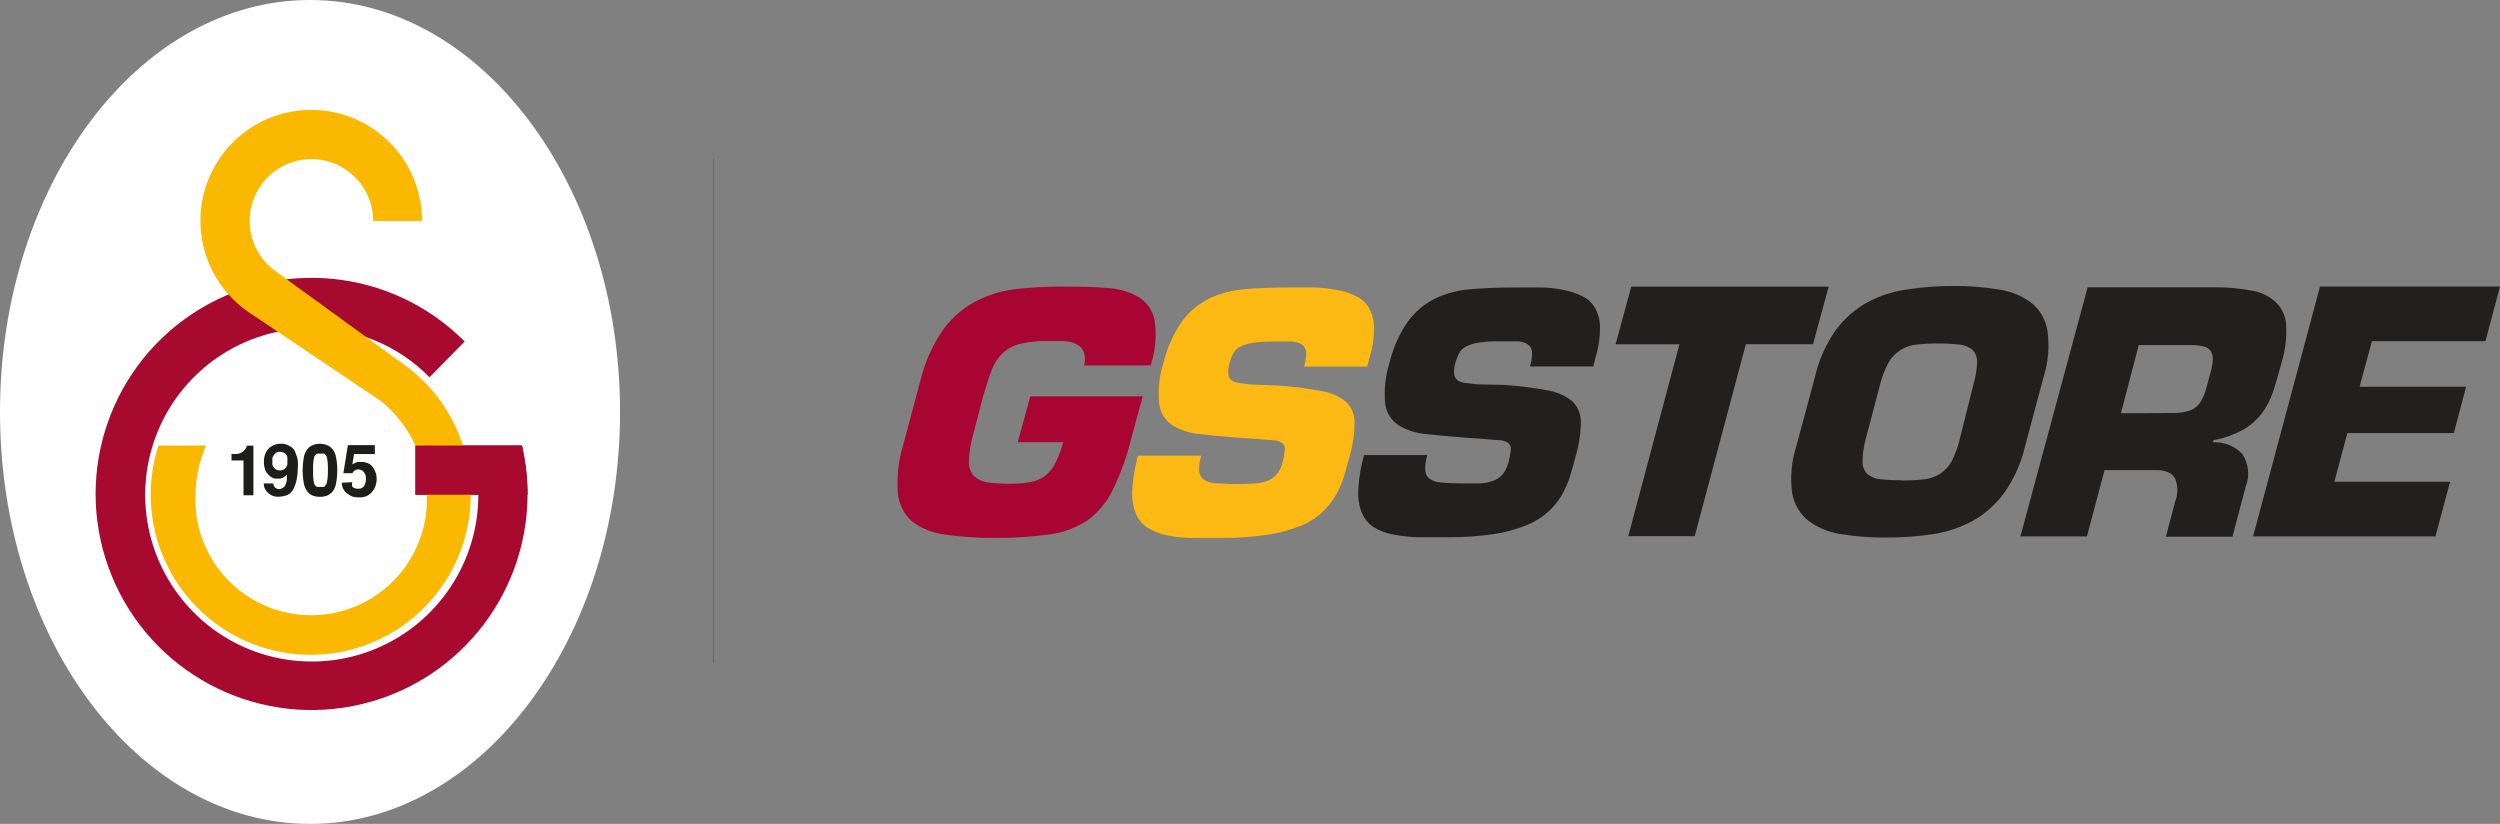
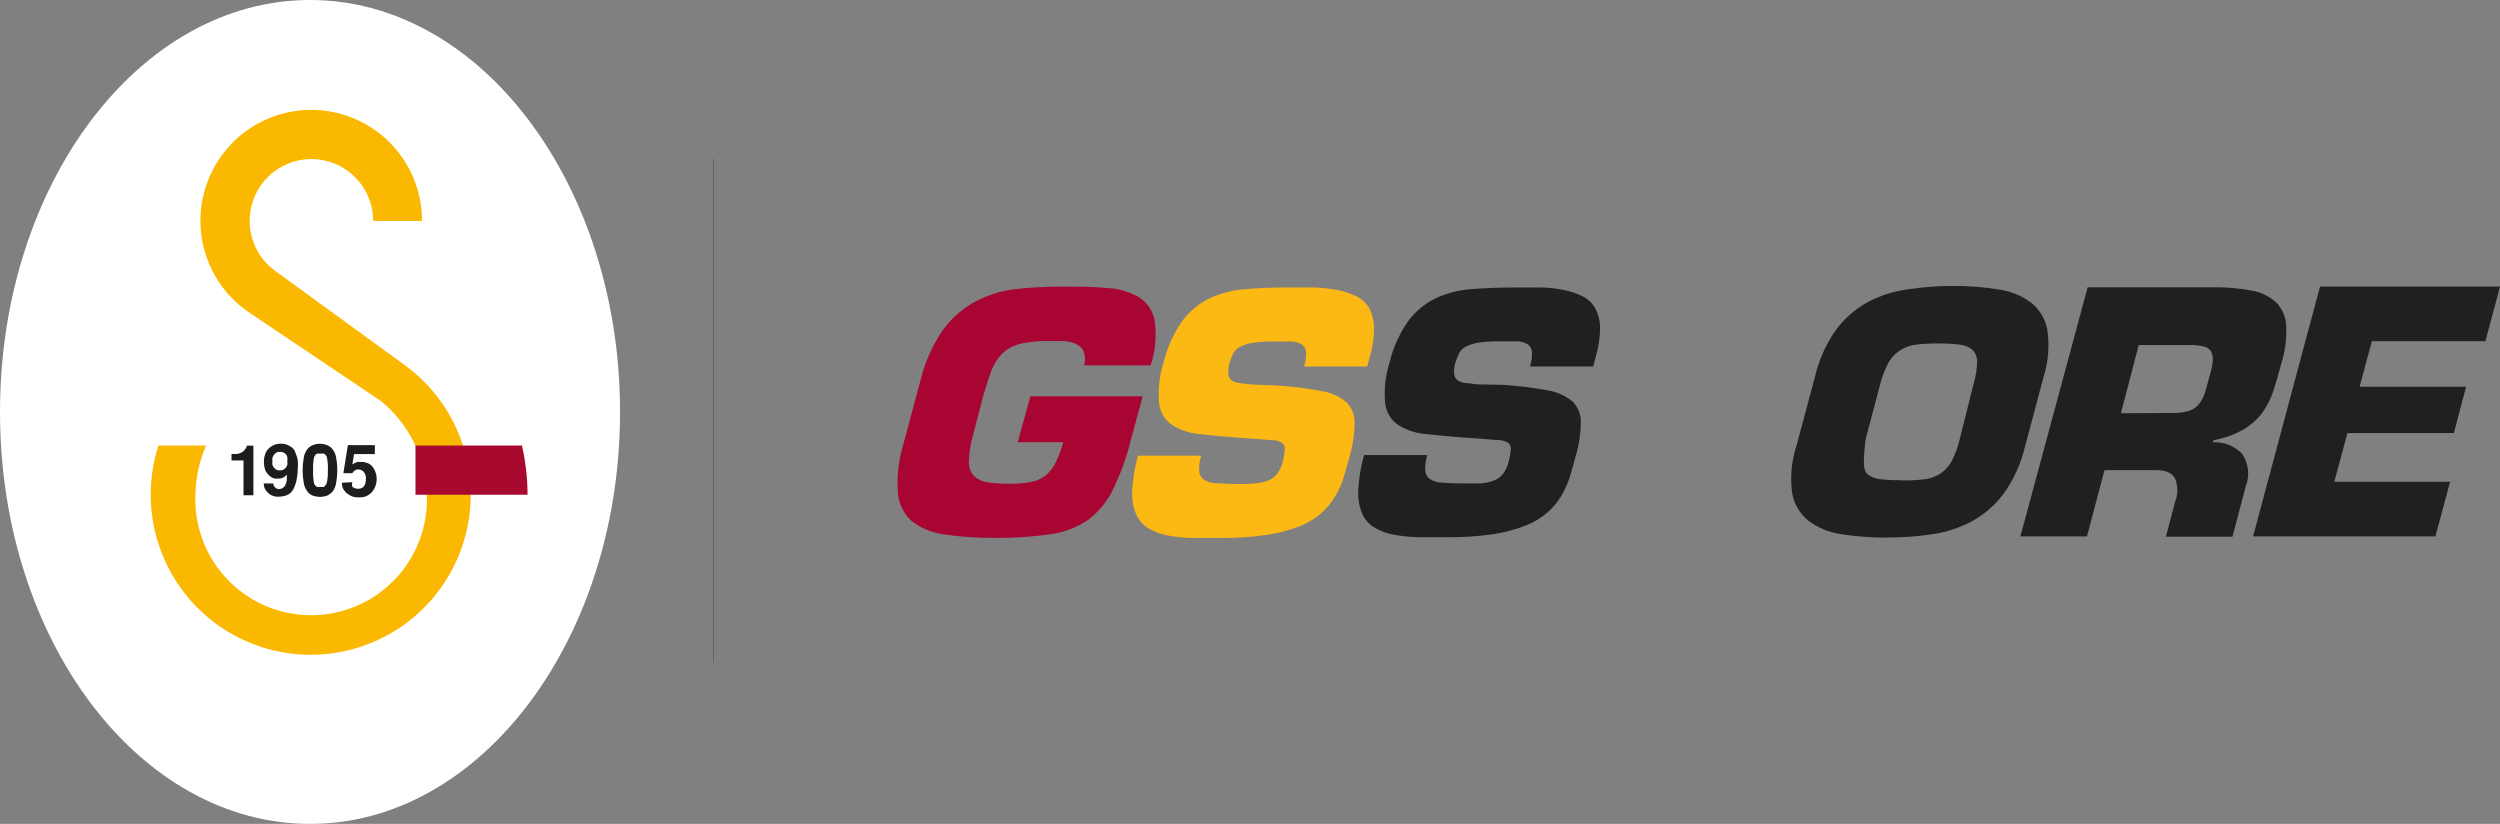
<svg xmlns="http://www.w3.org/2000/svg" width="883px" height="291px" viewBox="0 0 883 291" version="1.1">
  <rect x="0" y="0" width="883" height="291" fill="#808080" stroke="none" />
  <title>gs-logo</title>
  <g id="Page-1" stroke="none" stroke-width="1" fill="none" fill-rule="evenodd">
    <g id="gs-logo">
      <g id="Group_52">
        <g id="Group_41" fill="#FFFFFF" fill-rule="nonzero">
          <path d="M0,145.5 C0,65.277 48.999,0 109.53,0 C170.062,0 219,65.475 219,145.5 C219,225.525 170.021,291 109.53,291 C49.039,291 0,225.929 0,145.5 Z" id="Path" />
        </g>
        <g id="Group_40" transform="translate(33.767, 38.811)">
-           <path d="M150.587,118.532 C151.886,124.234 152.551,130.062 152.57,135.911 C152.443,172.315 126.637,203.562 90.929,210.548 C55.221,217.535 19.551,198.316 5.728,164.641 C-8.096,130.967 3.775,92.211 34.082,72.069 C64.39,51.926 104.697,56.004 130.361,81.809 L117.936,94.439 C106.999,83.26 91.992,77.007 76.358,77.113 C52.557,77.111 31.101,91.457 21.997,113.459 C12.893,135.461 17.935,160.783 34.771,177.615 C51.607,194.446 76.92,199.47 98.903,190.343 C120.885,181.216 135.206,159.736 135.184,135.923 L112.967,135.923 L112.967,118.544 L150.587,118.532 Z" id="Path-2" fill="#A70A2E" />
          <path d="M63.73,57.09 C55.243,51.156 52.094,40.071 56.194,30.558 C60.294,21.045 70.512,15.727 80.651,17.829 C90.789,19.931 98.054,28.875 98.037,39.234 L115.29,39.234 C115.327,20.678 102.341,4.645 84.189,0.837 C66.038,-2.971 47.709,6.493 40.293,23.501 C32.878,40.509 38.414,60.389 53.551,71.111 L100.812,102.858 C110.757,111.003 116.668,123.073 117.007,135.927 C117.603,150.929 109.944,165.054 97.049,172.733 C84.154,180.411 68.093,180.411 55.198,172.733 C42.303,165.054 34.643,150.929 35.24,135.927 C35.362,129.945 36.642,124.043 39.009,118.548 L22.2,118.548 C13.348,145.997 26.563,175.714 52.868,187.512 C79.174,199.31 110.138,189.408 124.729,164.532 C139.319,139.656 132.859,107.779 109.736,90.555 L63.73,57.09 Z" id="Path-3" fill="#FAB900" />
          <path d="M134.986,135.923 L112.975,135.923 L112.975,118.544 L150.587,118.544 C151.886,124.246 152.551,130.074 152.57,135.923 L134.986,135.923 Z" id="Path-4" fill="#A70A2E" />
          <path d="M55.736,136.121 L52.234,136.121 L52.234,123.822 L48,123.822 L48,121.506 C48.726,121.571 49.456,121.571 50.182,121.506 C50.769,121.391 51.33,121.166 51.834,120.843 C52.249,120.559 52.608,120.2 52.892,119.784 C53.176,119.444 53.359,119.031 53.421,118.592 L55.736,118.592 L55.736,136.121 Z" id="Path-5" fill="#1D1D1B" />
          <path d="M62.805,131.954 C62.757,132.422 62.929,132.886 63.27,133.211 C63.623,133.657 64.155,133.923 64.724,133.938 L64.724,133.938 C65.276,133.944 65.813,133.756 66.243,133.409 C66.658,133.153 66.964,132.753 67.103,132.285 C67.307,131.869 67.443,131.423 67.507,130.964 C67.561,130.546 67.561,130.124 67.507,129.707 C67.544,129.399 67.544,129.089 67.507,128.781 C66.94,129.596 66.049,130.127 65.063,130.236 L63.213,130.236 C62.619,130.042 62.061,129.751 61.561,129.375 C60.915,128.816 60.377,128.144 59.973,127.391 C59.615,126.394 59.436,125.342 59.444,124.283 C59.42,123.117 59.669,121.961 60.171,120.908 C60.663,120 61.395,119.245 62.288,118.726 C63.163,118.189 64.17,117.909 65.196,117.917 L66.121,117.917 C67.044,118.006 67.93,118.324 68.699,118.843 C69.707,119.336 70.436,120.261 70.682,121.357 C71.041,122.132 71.286,122.956 71.409,123.802 C71.51,124.742 71.51,125.691 71.409,126.631 C71.406,127.964 71.271,129.294 71.005,130.6 C70.768,131.796 70.367,132.953 69.814,134.039 C69.325,134.963 68.531,135.687 67.568,136.089 C66.661,136.422 65.705,136.601 64.74,136.618 C63.155,136.757 61.602,136.116 60.575,134.9 C59.778,134.12 59.345,133.041 59.384,131.926 L62.805,131.954 Z M64.986,120.779 C64.334,120.752 63.704,121.019 63.27,121.506 C62.919,121.891 62.645,122.34 62.462,122.828 C62.393,123.266 62.393,123.712 62.462,124.149 C62.393,124.566 62.393,124.99 62.462,125.406 C62.632,125.882 62.908,126.312 63.27,126.663 C63.766,127.134 64.437,127.374 65.12,127.326 C65.781,127.364 66.428,127.123 66.905,126.663 C67.267,126.312 67.543,125.882 67.713,125.406 C67.782,125.012 67.782,124.608 67.713,124.214 C67.787,123.687 67.787,123.153 67.713,122.626 C67.627,122.202 67.421,121.812 67.119,121.502 C66.857,121.288 66.568,121.11 66.259,120.973 C65.856,120.829 65.43,120.762 65.003,120.775 L64.986,120.779 Z" id="Shape" fill="#1D1D1B" />
          <path d="M74.903,134.933 C74.182,134.008 73.704,132.917 73.514,131.76 C72.985,128.829 72.985,125.827 73.514,122.897 C73.669,121.792 74.101,120.745 74.77,119.853 C75.285,119.196 75.972,118.692 76.753,118.398 C77.526,118.073 78.359,117.914 79.197,117.933 C80.057,117.923 80.91,118.081 81.71,118.398 C82.492,118.692 83.178,119.196 83.693,119.853 C84.367,120.717 84.8,121.743 84.949,122.828 C85.233,124.31 85.368,125.817 85.353,127.326 C85.36,128.818 85.225,130.306 84.949,131.772 C84.794,132.876 84.362,133.923 83.693,134.815 C83.142,135.435 82.466,135.931 81.71,136.27 C80.902,136.549 80.052,136.686 79.197,136.675 C78.366,136.674 77.54,136.538 76.753,136.27 C76.039,135.986 75.404,135.532 74.903,134.949 L74.903,134.933 Z M81.512,132.285 C81.939,130.669 82.117,128.997 82.041,127.326 C82.107,125.776 81.996,124.223 81.71,122.698 C81.526,122.183 81.178,121.741 80.72,121.442 C80.286,121.335 79.833,121.335 79.399,121.442 C78.986,121.343 78.556,121.343 78.143,121.442 C77.67,121.725 77.318,122.172 77.153,122.698 C76.867,124.223 76.756,125.776 76.822,127.326 C76.756,128.855 76.867,130.386 77.153,131.889 C77.318,132.416 77.67,132.863 78.143,133.146 C78.556,133.245 78.986,133.245 79.399,133.146 C79.836,133.221 80.283,133.221 80.72,133.146 C81.01,132.935 81.219,132.631 81.314,132.285 L81.512,132.285 Z" id="Shape-2" fill="#1D1D1B" />
          <path d="M90.702,131.489 C90.504,132.022 90.504,132.609 90.702,133.142 C91.295,133.628 92.054,133.865 92.818,133.805 C93.627,133.856 94.404,133.481 94.866,132.815 C95.278,132.09 95.483,131.267 95.46,130.434 C95.548,129.647 95.361,128.853 94.931,128.187 C94.475,127.422 93.64,126.965 92.75,126.995 L92.75,126.995 C92.298,126.987 91.856,127.129 91.493,127.399 C91.141,127.624 90.861,127.945 90.686,128.324 L87.515,128.324 L89.102,118.402 L98.631,118.402 L98.631,121.575 L91.279,121.575 L90.686,125.212 L91.546,124.748 L92.406,124.343 L94.588,124.343 L96.24,124.808 C97.155,125.234 97.901,125.956 98.356,126.857 C99.591,129.055 99.591,131.737 98.356,133.934 C97.847,134.829 97.119,135.58 96.24,136.117 C95.304,136.674 94.219,136.928 93.133,136.844 C92.261,136.906 91.385,136.793 90.556,136.513 C89.92,136.234 89.32,135.879 88.771,135.454 C88.225,135.022 87.776,134.481 87.45,133.866 C87.112,133.189 86.952,132.438 86.985,131.683 L90.702,131.489 Z" id="Path-6" fill="#1D1D1B" />
        </g>
      </g>
      <g id="Group_42" transform="translate(317, 101)" fill-rule="nonzero">
        <path d="M65.898,28.053 C66.393,26.372 66.304,24.572 65.647,22.947 C65.029,21.788 64.03,20.879 62.818,20.374 C61.42,19.805 59.93,19.495 58.421,19.46 L53.207,19.46 C49.817,19.364 46.43,19.712 43.131,20.495 C40.86,21.069 38.774,22.212 37.068,23.817 C35.415,25.466 34.129,27.446 33.293,29.627 C32.339,32.075 31.385,35.065 30.351,38.552 L26.66,52.749 C25.79,55.747 25.302,58.844 25.209,61.965 C25.116,63.828 25.739,65.655 26.951,67.071 C28.273,68.323 29.957,69.122 31.761,69.353 C34.304,69.715 36.872,69.882 39.441,69.851 C41.955,69.9 44.469,69.705 46.946,69.268 C48.853,68.959 50.657,68.19 52.2,67.027 C53.71,65.774 54.94,64.218 55.81,62.459 C56.966,60.131 57.883,57.69 58.546,55.176 L42.468,55.176 L46.914,38.993 L86.6,38.993 L82.453,54.27 C80.946,60.436 78.777,66.421 75.986,72.12 C73.929,76.316 70.901,79.959 67.155,82.749 C63.209,85.352 58.732,87.04 54.052,87.689 C47.556,88.618 40.998,89.048 34.437,88.975 C28.514,89.024 22.596,88.636 16.73,87.814 C12.48,87.31 8.442,85.675 5.037,83.081 C2.196,80.493 0.441,76.923 0.126,73.091 C-0.298,67.335 0.349,61.55 2.034,56.03 L8.096,33.406 C9.585,27.219 12.154,21.344 15.687,16.053 C18.537,11.937 22.264,8.506 26.6,6.007 C30.975,3.544 35.774,1.924 40.746,1.233 C46.537,0.526 52.368,0.194 58.202,0.238 C63.885,0.238 68.986,0.238 73.63,0.695 C77.588,0.834 81.461,1.885 84.947,3.766 C87.987,5.575 90.113,8.594 90.795,12.068 C91.604,17.431 91.12,22.911 89.385,28.049 L65.898,28.053 Z" id="Path-7" fill="#A80533" />
        <path d="M134.156,35.154 C139.347,35.483 144.513,36.135 149.624,37.104 C152.844,37.562 155.881,38.881 158.414,40.923 C160.378,42.807 161.474,45.422 161.442,48.145 C161.41,52.261 160.81,56.354 159.659,60.307 C158.996,62.734 158.334,65.121 157.638,67.488 C156.908,69.825 155.905,72.069 154.652,74.172 C151.82,79.017 147.436,82.762 142.211,84.8 C138.509,86.251 134.656,87.281 130.724,87.871 C125.239,88.687 119.698,89.062 114.153,88.992 L103.677,88.992 C100.751,88.932 97.836,88.612 94.967,88.037 C92.603,87.546 90.344,86.647 88.29,85.379 C86.415,84.163 84.965,82.392 84.143,80.313 C83.123,77.675 82.7,74.844 82.902,72.023 C83.161,67.938 83.838,63.89 84.923,59.942 L107.274,59.942 C106.717,61.671 106.464,63.484 106.526,65.299 C106.593,66.489 107.167,67.593 108.102,68.329 C109.337,69.149 110.769,69.623 112.249,69.701 C114.072,69.701 116.396,69.952 119.298,69.952 C121.608,70.003 123.919,69.934 126.222,69.745 C127.855,69.647 129.464,69.298 130.991,68.71 C132.231,68.182 133.316,67.347 134.144,66.282 C135.057,65.044 135.707,63.631 136.051,62.131 C136.435,60.705 136.686,59.246 136.799,57.774 C136.915,56.875 136.534,55.984 135.805,55.447 C134.795,54.819 133.635,54.475 132.446,54.452 C130.91,54.452 128.756,54.12 126.06,53.995 L120.919,53.623 C115.665,53.251 110.968,52.834 106.902,52.336 C103.422,52.08 100.052,50.999 97.072,49.18 C94.53,47.467 92.84,44.748 92.428,41.708 C91.935,36.814 92.443,31.871 93.92,27.179 C95.199,21.906 97.434,16.911 100.512,12.444 C102.998,9.067 106.254,6.334 110.01,4.474 C113.925,2.63 118.139,1.505 122.451,1.152 C127.123,0.737 132.306,0.529 137.999,0.529 L147.162,0.529 C149.946,0.617 152.719,0.923 155.456,1.444 C157.752,1.894 159.982,2.633 162.092,3.644 C163.958,4.562 165.514,6.004 166.571,7.795 C167.685,9.919 168.282,12.275 168.314,14.673 C168.336,18.117 167.847,21.545 166.862,24.845 L165.908,28.458 L143.597,28.458 C144.135,26.784 144.373,25.028 144.301,23.271 C144.199,22.193 143.621,21.218 142.724,20.613 C141.559,19.958 140.245,19.615 138.909,19.617 L132.996,19.617 C130.499,19.584 128.004,19.737 125.53,20.075 C123.943,20.296 122.402,20.773 120.967,21.487 C119.953,21.992 119.125,22.807 118.603,23.813 C118.072,24.848 117.641,25.932 117.318,27.05 C116.887,28.388 116.732,29.8 116.861,31.201 C116.936,32.081 117.39,32.885 118.106,33.402 C118.965,33.922 119.934,34.235 120.935,34.316 L125.082,34.814 L134.156,35.154 Z" id="Path-8" fill="#FCB813" />
        <path d="M214.066,34.943 C219.254,35.286 224.418,35.924 229.534,36.853 C232.75,37.35 235.781,38.681 238.325,40.713 C240.272,42.608 241.365,45.215 241.352,47.934 C241.324,52.054 240.71,56.149 239.529,60.096 C238.907,62.524 238.244,64.911 237.508,67.278 C236.776,69.607 235.789,71.848 234.566,73.961 C233.252,76.157 231.617,78.144 229.716,79.856 C227.462,81.873 224.859,83.462 222.036,84.545 C218.328,86.03 214.46,87.074 210.509,87.656 C205.023,88.46 199.481,88.821 193.938,88.737 L183.502,88.737 C180.576,88.646 177.663,88.313 174.792,87.741 C172.421,87.301 170.155,86.415 168.115,85.128 C166.244,83.908 164.795,82.139 163.968,80.062 C162.96,77.418 162.547,74.583 162.755,71.76 C162.998,67.688 163.675,63.652 164.776,59.724 L187.127,59.724 C186.57,61.453 186.317,63.265 186.38,65.081 C186.436,66.264 186.995,67.366 187.915,68.111 C189.155,68.915 190.587,69.373 192.062,69.438 C194.405,69.662 196.758,69.76 199.111,69.729 L205.982,69.729 C207.635,69.642 209.261,69.277 210.792,68.649 C212.027,68.142 213.112,67.327 213.945,66.282 C214.869,64.964 215.529,63.479 215.889,61.909 C216.26,60.55 216.511,59.161 216.636,57.758 C216.742,56.849 216.364,55.951 215.642,55.391 C214.623,54.788 213.466,54.459 212.283,54.436 C210.707,54.436 208.593,54.104 205.857,53.938 L200.756,53.607 C195.502,53.202 190.805,52.777 186.739,52.32 C183.259,52.064 179.889,50.982 176.91,49.164 C174.364,47.448 172.674,44.724 172.266,41.679 C171.773,36.799 172.281,31.869 173.757,27.191 C175.001,21.905 177.238,16.905 180.349,12.456 C182.819,9.082 186.061,6.349 189.803,4.486 C193.713,2.628 197.929,1.502 202.244,1.164 C206.928,0.76 212.114,0.541 217.752,0.541 L226.951,0.541 C229.738,0.546 232.517,0.838 235.245,1.411 C237.549,1.828 239.784,2.569 241.881,3.612 C243.762,4.506 245.325,5.954 246.36,7.763 C247.506,9.866 248.118,12.218 248.142,14.613 C248.152,18.072 247.65,21.513 246.651,24.824 L245.737,28.437 L223.386,28.437 C223.943,26.768 224.181,25.008 224.089,23.251 C224.006,22.156 223.425,21.161 222.513,20.552 C221.363,19.897 220.062,19.553 218.738,19.557 L212.805,19.557 C210.295,19.504 207.784,19.657 205.299,20.014 C203.722,20.215 202.192,20.693 200.78,21.426 C199.747,21.925 198.898,22.74 198.355,23.752 C197.852,24.8 197.423,25.881 197.07,26.989 C196.636,28.327 196.481,29.74 196.613,31.14 C196.702,32.037 197.17,32.852 197.899,33.381 C198.748,33.883 199.695,34.195 200.675,34.296 C201.835,34.296 203.165,34.628 204.822,34.753 L214.066,34.943 Z" id="Path-9" fill="#221F1F" />
-         <polygon id="Path-10" fill="#221F1F" points="281.576 88.369 258.105 88.369 276.184 20.584 253.627 20.584 259.164 0.242 328.873 0.242 323.356 20.58 299.634 20.58" />
-         <path d="M349.166,88.866 C343.821,88.897 338.481,88.492 333.201,87.652 C329.038,87.057 325.09,85.429 321.715,82.919 C318.691,80.467 316.658,77.001 315.991,73.164 C315.245,67.676 315.727,62.09 317.402,56.811 L324.039,32.156 C325.396,26.198 327.903,20.563 331.419,15.568 C334.362,11.596 338.106,8.288 342.409,5.858 C346.77,3.5 351.517,1.94 356.425,1.249 C361.908,0.396 367.449,-0.021 372.997,0.003 C378.331,-0.041 383.659,0.376 388.921,1.249 C393.099,1.81 397.065,3.423 400.449,5.938 C403.465,8.371 405.487,11.825 406.131,15.648 C406.941,21.21 406.472,26.883 404.761,32.236 L398.209,56.811 C396.819,62.685 394.313,68.237 390.829,73.164 C387.899,77.16 384.153,80.485 379.84,82.919 C375.478,85.301 370.734,86.903 365.823,87.652 C360.337,88.474 354.798,88.88 349.251,88.866 M354.724,68.694 C357.328,68.714 359.93,68.589 362.52,68.321 C364.484,68.099 366.378,67.462 368.078,66.452 C369.795,65.361 371.219,63.865 372.225,62.095 C373.508,59.636 374.483,57.029 375.127,54.331 L380.102,34.45 C380.852,31.943 381.26,29.346 381.315,26.73 C381.348,25.186 380.767,23.693 379.698,22.579 C378.39,21.5 376.784,20.847 375.094,20.71 C372.59,20.421 370.07,20.286 367.548,20.305 C364.957,20.292 362.368,20.427 359.792,20.71 C357.868,20.932 356.014,21.57 354.36,22.579 C352.676,23.623 351.256,25.044 350.213,26.73 C348.86,29.159 347.828,31.754 347.146,34.45 L341.919,54.25 C341.241,56.783 340.879,59.391 340.84,62.014 C340.799,63.628 341.394,65.193 342.497,66.371 C343.761,67.443 345.326,68.096 346.976,68.24 C349.468,68.516 351.974,68.64 354.481,68.613" id="Shape-3" fill="#221F1F" />
+         <path d="M349.166,88.866 C343.821,88.897 338.481,88.492 333.201,87.652 C329.038,87.057 325.09,85.429 321.715,82.919 C318.691,80.467 316.658,77.001 315.991,73.164 C315.245,67.676 315.727,62.09 317.402,56.811 L324.039,32.156 C325.396,26.198 327.903,20.563 331.419,15.568 C334.362,11.596 338.106,8.288 342.409,5.858 C346.77,3.5 351.517,1.94 356.425,1.249 C361.908,0.396 367.449,-0.021 372.997,0.003 C378.331,-0.041 383.659,0.376 388.921,1.249 C393.099,1.81 397.065,3.423 400.449,5.938 C403.465,8.371 405.487,11.825 406.131,15.648 C406.941,21.21 406.472,26.883 404.761,32.236 L398.209,56.811 C396.819,62.685 394.313,68.237 390.829,73.164 C387.899,77.16 384.153,80.485 379.84,82.919 C375.478,85.301 370.734,86.903 365.823,87.652 C360.337,88.474 354.798,88.88 349.251,88.866 M354.724,68.694 C357.328,68.714 359.93,68.589 362.52,68.321 C364.484,68.099 366.378,67.462 368.078,66.452 C369.795,65.361 371.219,63.865 372.225,62.095 C373.508,59.636 374.483,57.029 375.127,54.331 L380.102,34.45 C380.852,31.943 381.26,29.346 381.315,26.73 C381.348,25.186 380.767,23.693 379.698,22.579 C378.39,21.5 376.784,20.847 375.094,20.71 C372.59,20.421 370.07,20.286 367.548,20.305 C364.957,20.292 362.368,20.427 359.792,20.71 C357.868,20.932 356.014,21.57 354.36,22.579 C352.676,23.623 351.256,25.044 350.213,26.73 C348.86,29.159 347.828,31.754 347.146,34.45 L341.919,54.25 C340.799,63.628 341.394,65.193 342.497,66.371 C343.761,67.443 345.326,68.096 346.976,68.24 C349.468,68.516 351.974,68.64 354.481,68.613" id="Shape-3" fill="#221F1F" />
        <path d="M420.366,0.452 L465.679,0.452 C470.034,0.462 474.379,0.879 478.657,1.698 C481.76,2.264 484.637,3.704 486.951,5.849 C489.084,8.002 490.34,10.872 490.475,13.901 C490.716,18.436 490.14,22.978 488.774,27.309 C487.82,31.002 486.866,34.284 485.912,37.189 C485.005,39.94 483.675,42.534 481.971,44.876 C480.211,47.202 478.015,49.162 475.504,50.645 C472.184,52.493 468.584,53.783 464.846,54.464 L464.555,55.213 C468.469,54.985 472.284,56.502 474.975,59.356 C477.226,62.747 477.679,67.026 476.188,70.814 L471.503,88.579 L447.992,88.579 L451.27,76.126 C452.296,73.554 452.296,70.686 451.27,68.115 C450.316,66.092 448.037,65.044 444.512,65.044 L426.324,65.044 L420.104,88.458 L396.605,88.458 L420.366,0.452 Z M450.223,44.868 C452.24,44.93 454.254,44.678 456.193,44.119 C457.587,43.676 458.815,42.823 459.717,41.671 C460.668,40.428 461.385,39.021 461.831,37.52 C462.369,35.777 462.951,33.661 463.614,31.128 C464.121,29.51 464.441,27.839 464.567,26.147 C464.644,25.049 464.4,23.953 463.864,22.992 C463.252,22.155 462.35,21.578 461.334,21.373 C459.802,21 458.226,20.833 456.65,20.876 L438.405,20.876 L432.104,44.953 L450.223,44.868 Z" id="Shape-4" fill="#221F1F" />
        <polygon id="Path-11" fill="#221F1F" points="516.407 35.603 554.02 35.603 549.708 51.956 512.095 51.956 507.491 69.143 548.378 69.143 543.196 88.445 478.794 88.445 502.431 0.197 566 0.197 560.859 19.5 520.76 19.5" />
      </g>
      <line x1="252" y1="56" x2="252" y2="234" id="Path-12" stroke="#414244" stroke-width="0.15" />
    </g>
  </g>
</svg>